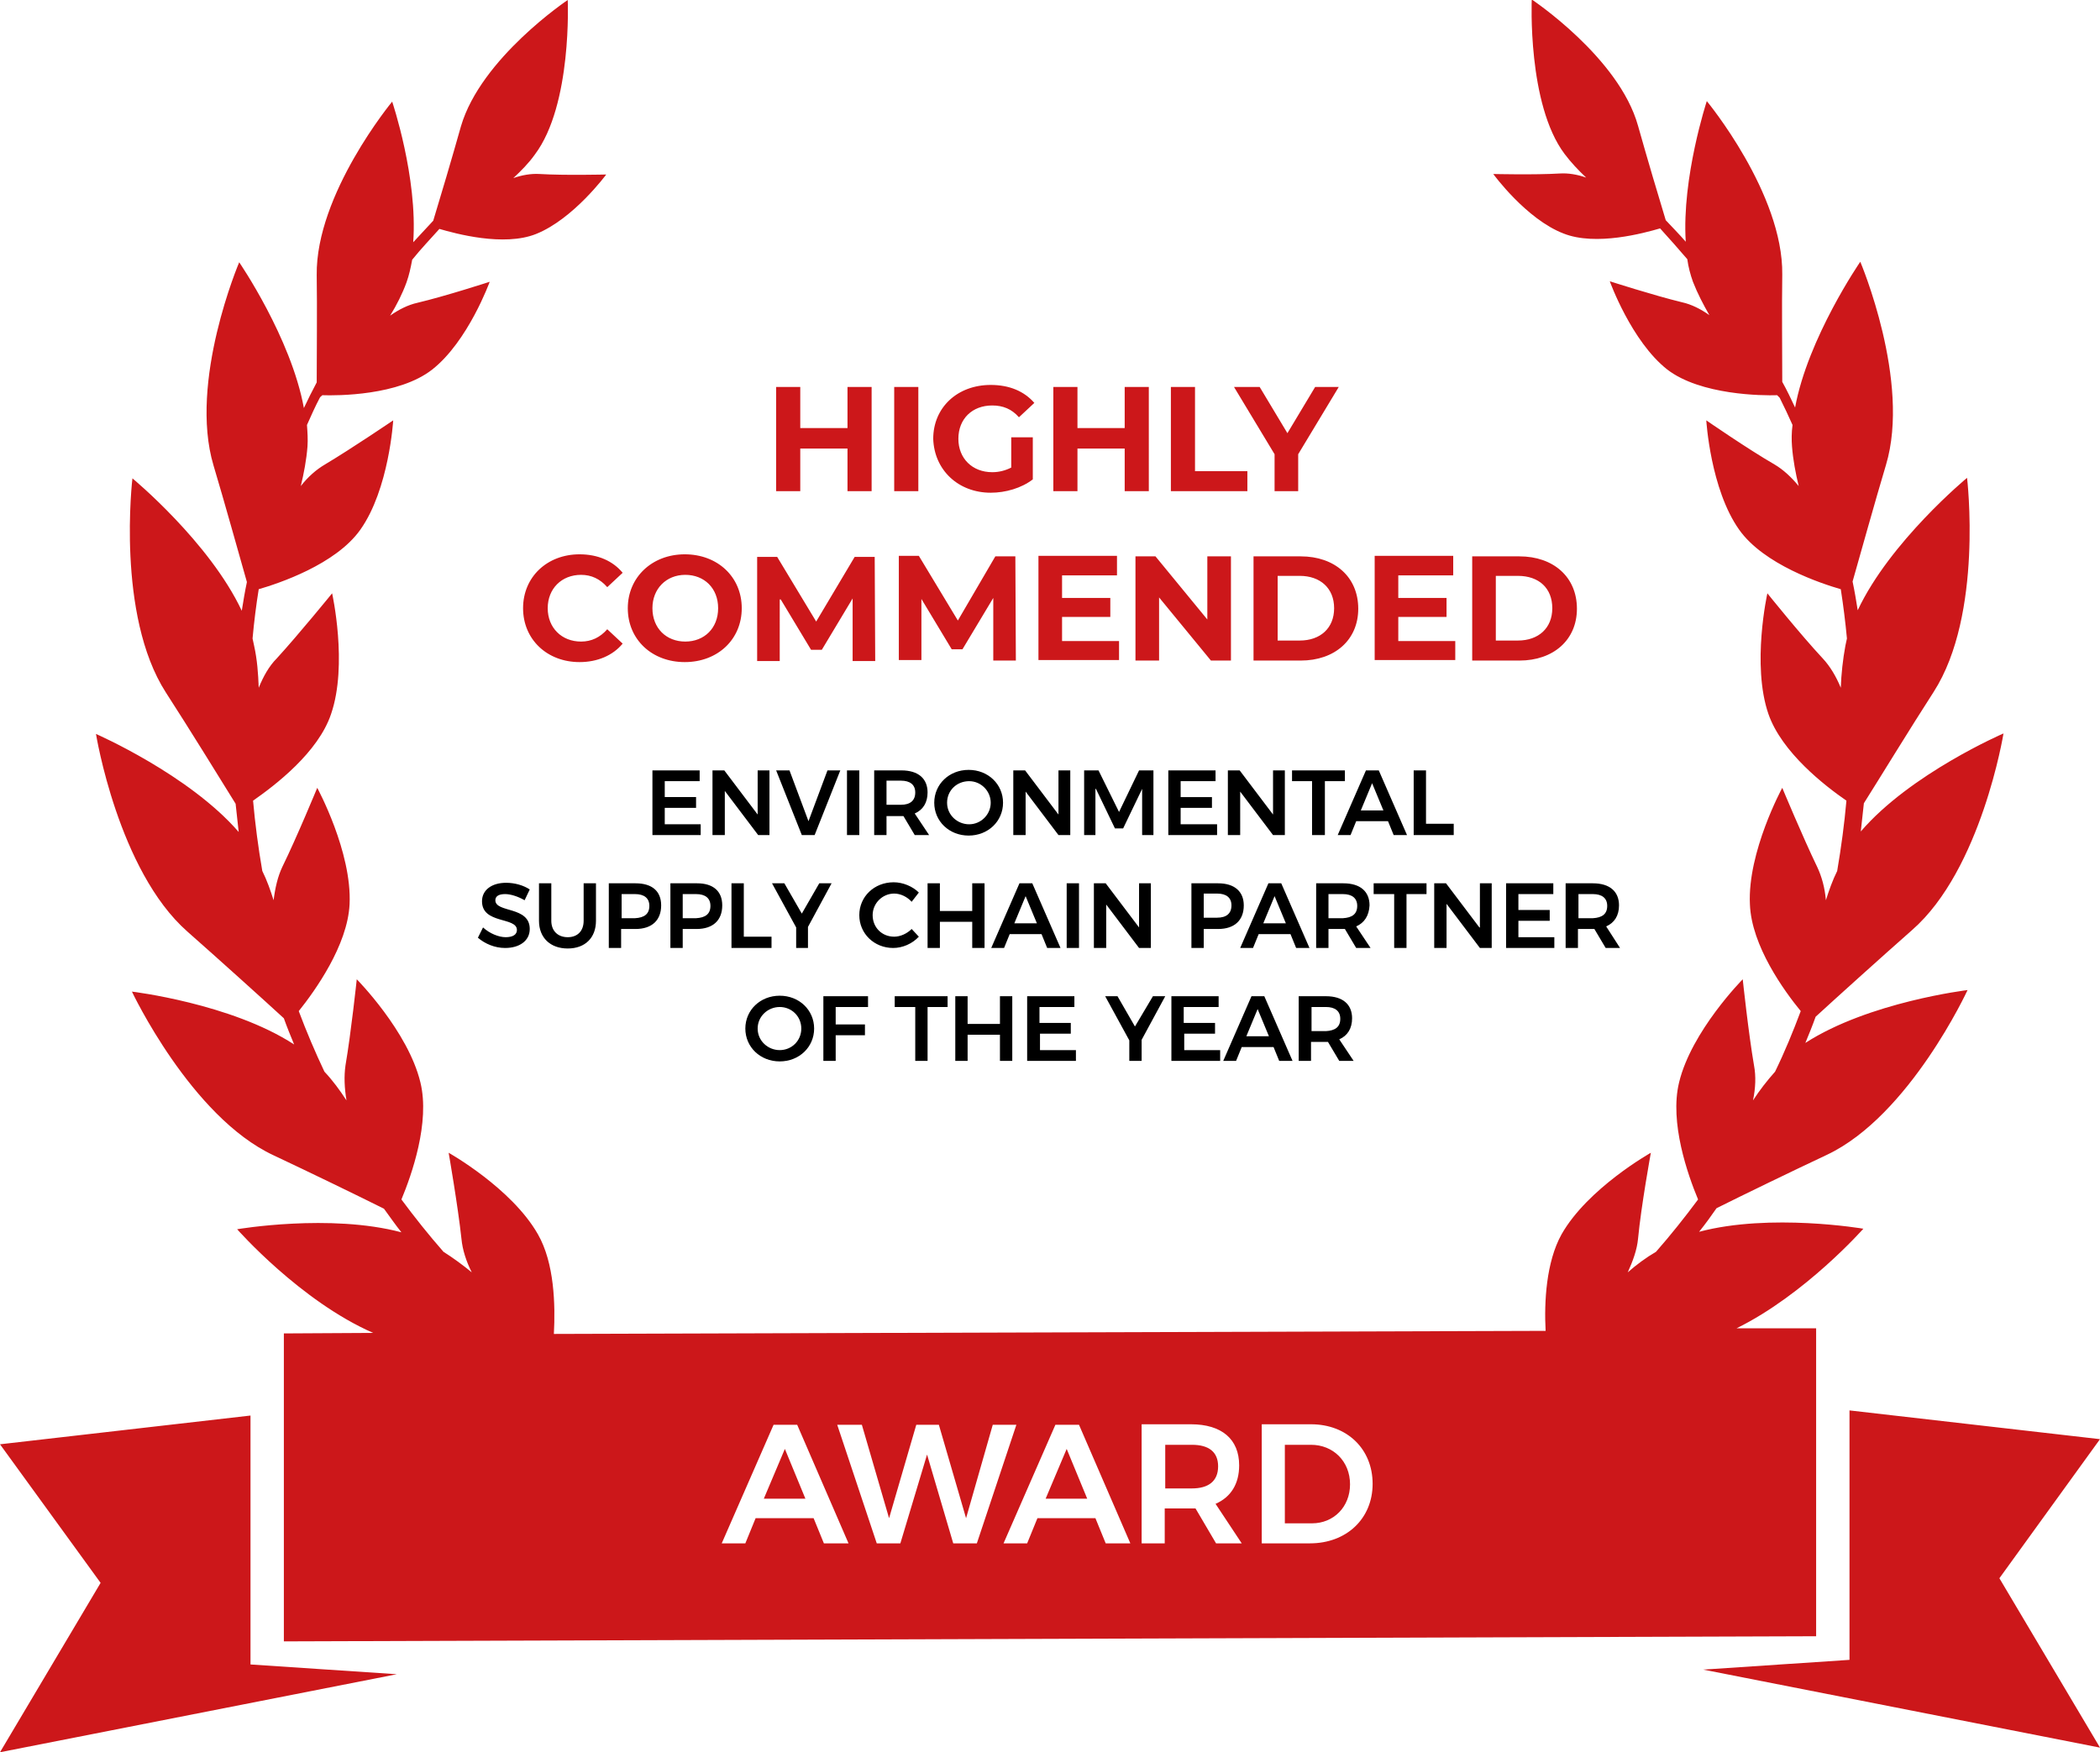
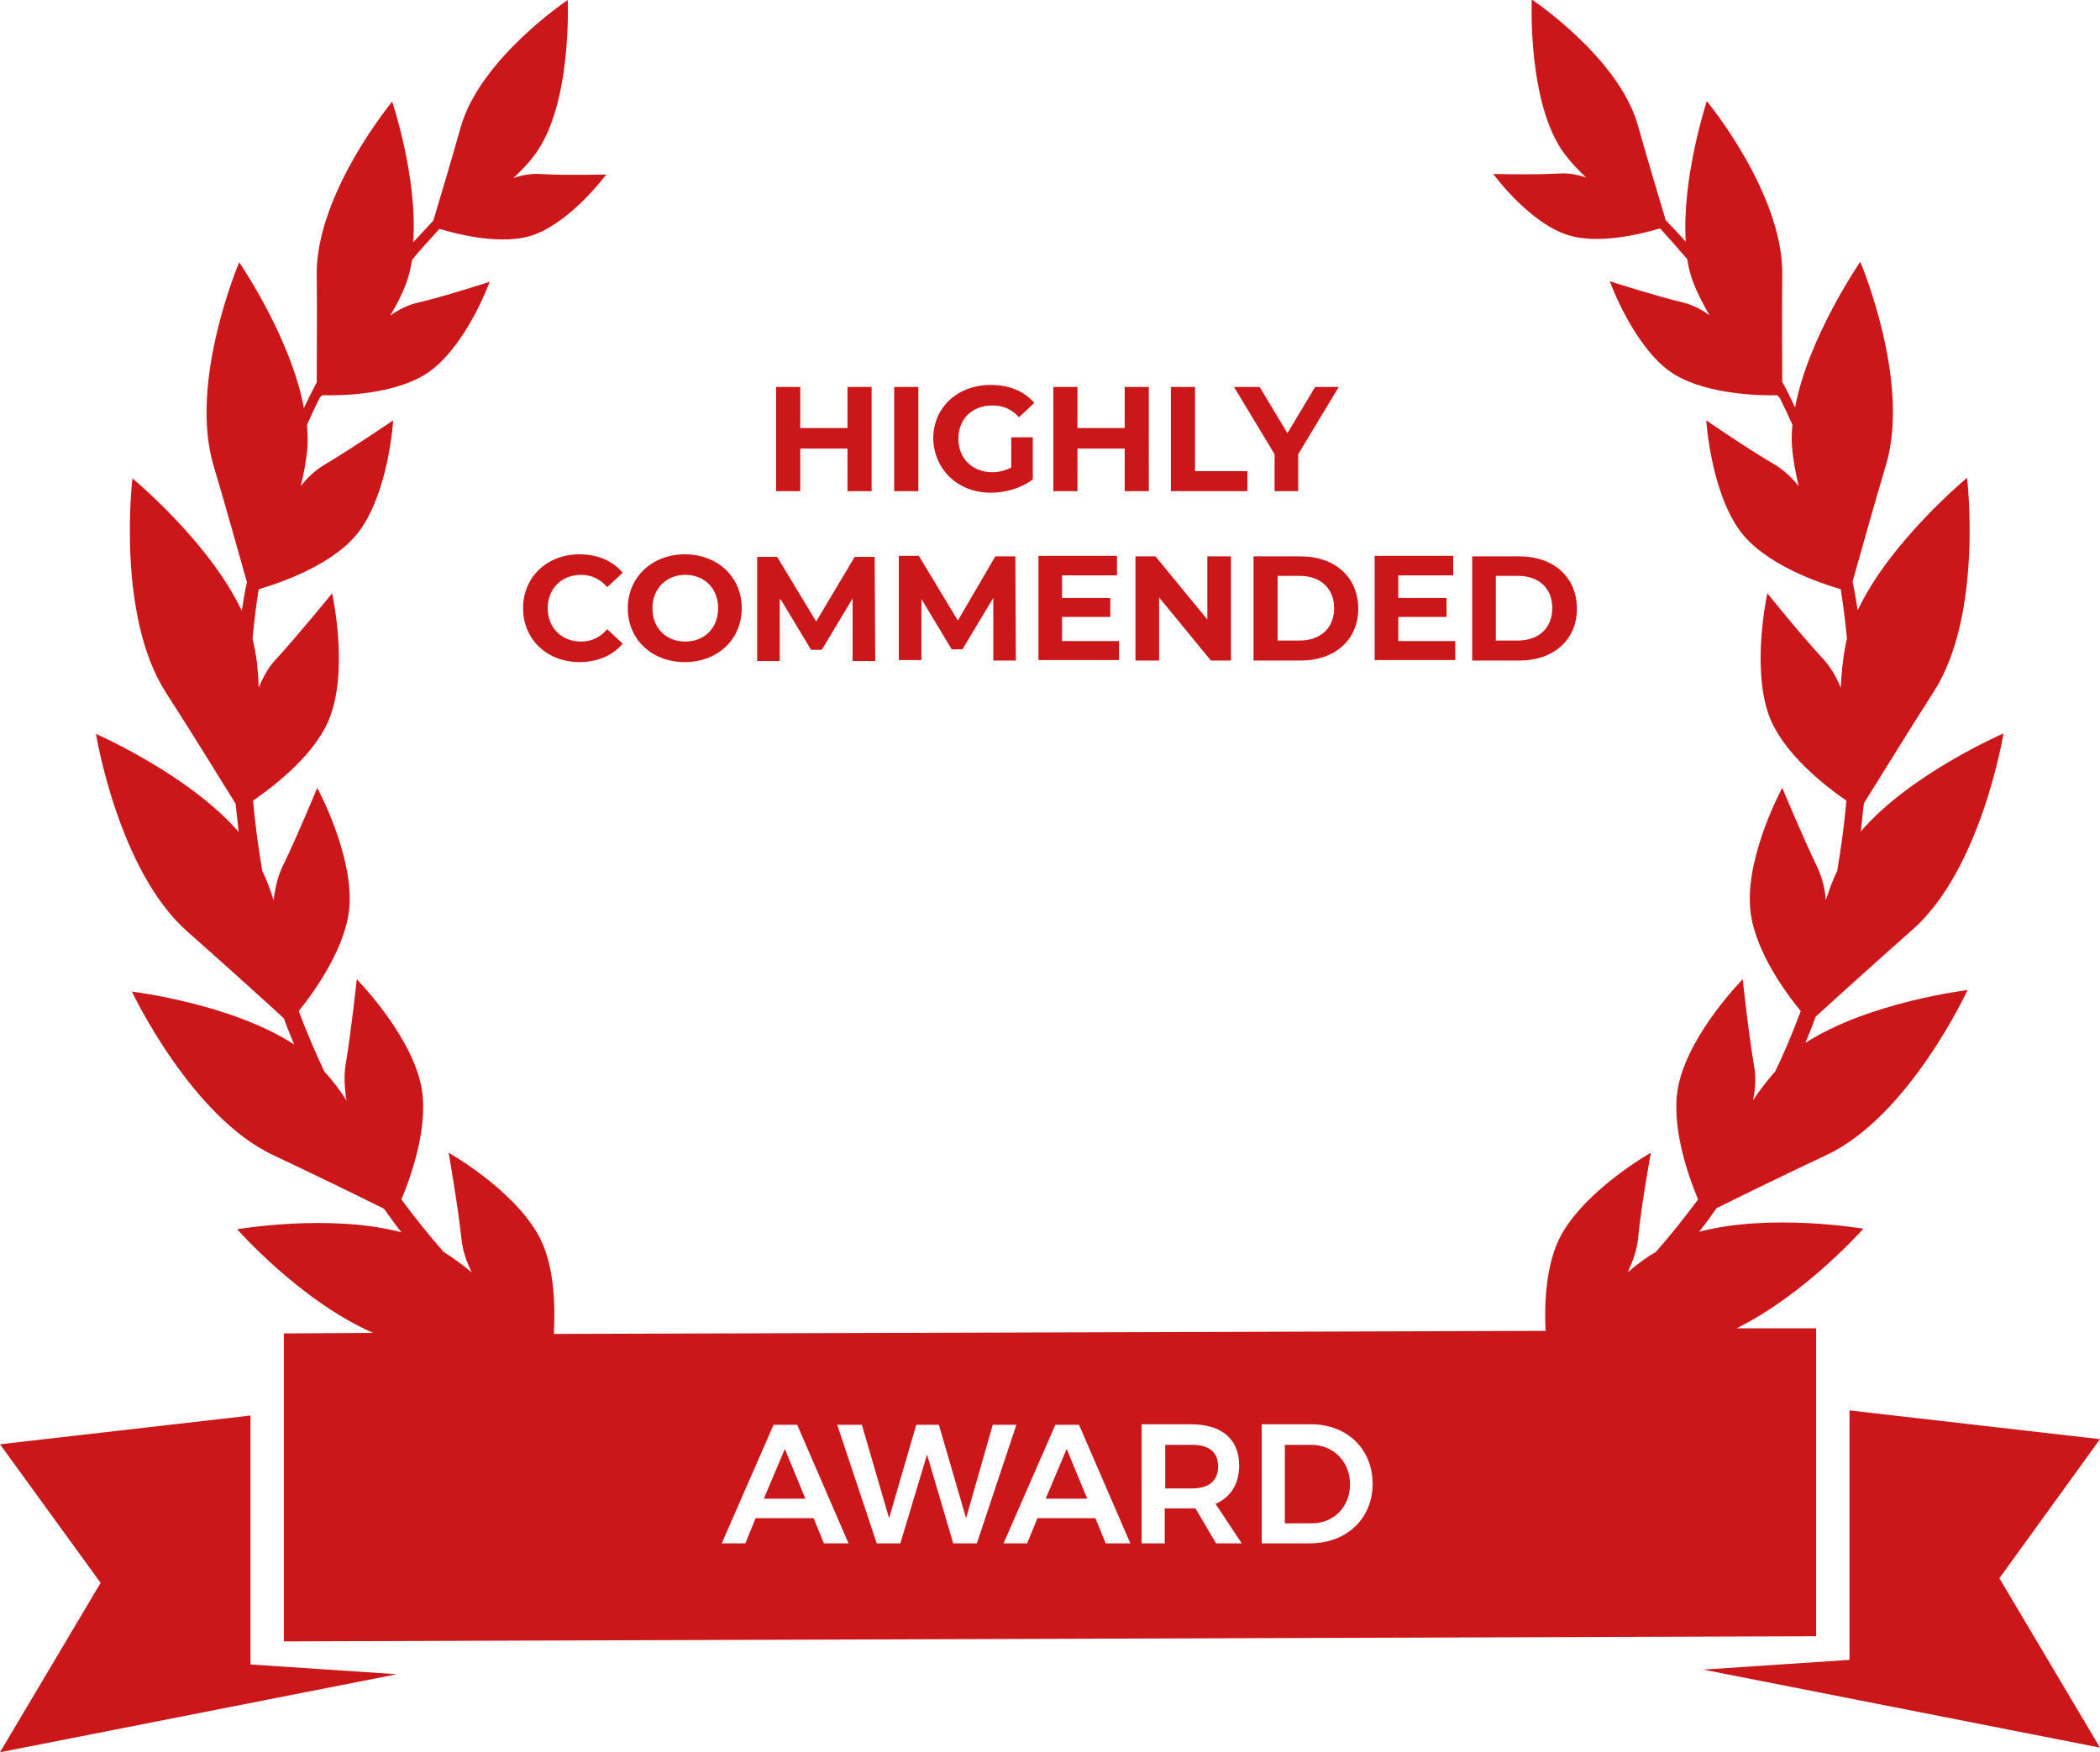
<svg xmlns="http://www.w3.org/2000/svg" version="1.1" id="Layer_1" x="0px" y="0px" viewBox="0 0 409.1 341.4" style="enable-background:new 0 0 409.1 341.4;" xml:space="preserve">
  <style type="text/css">
	.st0{fill:#CC171A;}
</style>
-   <path d="M136.6,162.7h-9.5v-12.6h9.2v2.1h-6.8v3.1h6.1v2.1h-6.1v3.2h7V162.7z M149.9,162.7v-12.6h-2.3v8.6l-6.5-8.6h-2.3v12.6h2.4  v-8.6l6.5,8.6H149.9z M158.7,162.7l5-12.6h-2.5l-3.7,9.9l-3.7-9.9h-2.6l5,12.6H158.7z M167.4,150.1H165v12.6h2.4V150.1z   M172.7,162.7h-2.4v-12.6h5.3c3.3,0,5.1,1.6,5.1,4.3c0,2-0.9,3.4-2.5,4.1l2.8,4.2h-2.8L176,159c-0.1,0-0.3,0-0.5,0h-2.8V162.7z   M172.7,156.8h2.8c1.8,0,2.8-0.8,2.8-2.4c0-1.5-1-2.3-2.8-2.3h-2.8V156.8z M182,156.4c0-3.6,2.9-6.4,6.7-6.4s6.7,2.8,6.7,6.4  c0,3.6-2.9,6.4-6.7,6.4S182,160,182,156.4z M184.5,156.4c0,2.4,2,4.2,4.3,4.2c2.3,0,4.2-1.9,4.2-4.2s-1.9-4.2-4.2-4.2  C186.4,152.2,184.5,154,184.5,156.4z M199.7,154.1l6.5,8.6h2.3v-12.6h-2.3v8.6l-6.5-8.6h-2.3v12.6h2.4V154.1z M213.5,153.7l3.7,7.7  h1.6l3.7-7.7l0,9h2.2v-12.6h-2.8l-3.9,8.1l-4-8.1h-2.8v12.6h2.2V153.7z M237,160.6h-7v-3.2h6.1v-2.1H230v-3.1h6.8v-2.1h-9.2v12.6  h9.5V160.6z M241.5,154.1l6.5,8.6h2.3v-12.6H248v8.6l-6.5-8.6h-2.3v12.6h2.4V154.1z M255.7,162.7h2.4v-10.5h3.9v-2.1h-10.3v2.1h3.9  V162.7z M260.6,162.7l5.5-12.6h2.5l5.5,12.6h-2.6l-1.1-2.7h-6.2l-1.1,2.7H260.6z M265.1,157.9h4.4l-2.2-5.3L265.1,157.9z   M283.2,160.5h-5.4v-10.4h-2.4v12.6h7.8V160.5z M96.5,175.4c0-0.8,0.7-1.2,1.9-1.2c1,0,2.4,0.4,3.8,1.2l1-2.1  c-1.2-0.8-2.9-1.3-4.6-1.3c-2.8,0-4.7,1.4-4.7,3.6c0,4.5,6.8,3,6.8,5.6c0,0.9-0.8,1.4-2.2,1.4c-1.3,0-3.1-0.7-4.4-1.9l-1,2  c1.4,1.2,3.3,2,5.3,2c2.8,0,4.8-1.4,4.8-3.7C103.2,176.5,96.5,177.9,96.5,175.4z M113.7,179.4c0,2-1.2,3.2-3.1,3.2  c-1.9,0-3.2-1.2-3.2-3.2v-7.3H105v7.3c0,3.3,2.2,5.4,5.6,5.4c3.4,0,5.5-2.1,5.5-5.4v-7.3h-2.4V179.4z M128.8,176.4  c0,2.9-1.8,4.6-5,4.6h-2.8v3.7h-2.4v-12.6h5.2C127,172.1,128.8,173.6,128.8,176.4z M126.5,176.5c0-1.5-1-2.3-2.8-2.3h-2.6v4.7h2.6  C125.5,178.8,126.5,178.1,126.5,176.5z M140.7,176.4c0,2.9-1.8,4.6-5,4.6H133v3.7h-2.4v-12.6h5.2  C138.9,172.1,140.7,173.6,140.7,176.4z M138.4,176.5c0-1.5-1-2.3-2.8-2.3H133v4.7h2.6C137.4,178.8,138.4,178.1,138.4,176.5z   M150.3,182.5h-5.4v-10.4h-2.4v12.6h7.8V182.5z M155,184.7h2.4v-4.1l4.6-8.5h-2.4l-3.4,5.9l-3.4-5.9h-2.4l4.7,8.6V184.7z M177.6,181  c-0.9,0.9-2.2,1.5-3.4,1.5c-2.4,0-4.2-1.8-4.2-4.2c0-2.3,1.9-4.2,4.2-4.2c1.2,0,2.5,0.6,3.4,1.6l1.4-1.8c-1.2-1.2-3.1-2-4.9-2  c-3.8,0-6.7,2.8-6.7,6.4c0,3.6,2.9,6.4,6.6,6.4c1.8,0,3.7-0.8,5-2.2L177.6,181z M191.8,184.7v-12.6h-2.4v5.4h-6.3v-5.4h-2.4v12.6  h2.4v-5.1h6.3v5.1H191.8z M201.1,172.1l5.5,12.6H204l-1.1-2.7h-6.2l-1.1,2.7h-2.5l5.5-12.6H201.1z M202,179.9l-2.2-5.3l-2.2,5.3H202  z M207.8,184.7h2.4v-12.6h-2.4V184.7z M215.4,176.1l6.5,8.6h2.3v-12.6h-2.3v8.6l-6.5-8.6h-2.3v12.6h2.4V176.1z M232.1,172.1h5.2  c3.2,0,5,1.6,5,4.3c0,2.9-1.8,4.6-5,4.6h-2.8v3.7h-2.4V172.1z M234.5,178.8h2.6c1.8,0,2.8-0.8,2.8-2.4c0-1.5-1-2.3-2.8-2.3h-2.6  V178.8z M255.1,184.7h-2.6l-1.1-2.7h-6.2l-1.1,2.7h-2.5l5.5-12.6h2.5L255.1,184.7z M250.5,179.9l-2.2-5.3l-2.2,5.3H250.5z   M264.2,180.5l2.8,4.2h-2.8l-2.2-3.7c-0.1,0-0.3,0-0.4,0h-2.8v3.7h-2.4v-12.6h5.3c3.3,0,5.1,1.6,5.1,4.3  C266.7,178.4,265.8,179.8,264.2,180.5z M264.4,176.5c0-1.5-1-2.3-2.8-2.3h-2.8v4.7h2.8C263.4,178.8,264.4,178.1,264.4,176.5z   M267.7,174.2h3.9v10.5h2.4v-10.5h3.9v-2.1h-10.3V174.2z M288.2,180.7l-6.5-8.6h-2.3v12.6h2.4v-8.6l6.5,8.6h2.3v-12.6h-2.3V180.7z   M295.8,179.4h6.1v-2.1h-6.1v-3.1h6.8v-2.1h-9.2v12.6h9.4v-2.1h-7V179.4z M315.6,184.7h-2.8l-2.2-3.7c-0.1,0-0.3,0-0.4,0h-2.8v3.7  H305v-12.6h5.3c3.3,0,5.1,1.6,5.1,4.3c0,2-0.9,3.4-2.5,4.1L315.6,184.7z M313.1,176.5c0-1.5-1-2.3-2.8-2.3h-2.8v4.7h2.8  C312.1,178.8,313.1,178.1,313.1,176.5z M158.6,200.4c0,3.6-2.9,6.4-6.7,6.4s-6.7-2.8-6.7-6.4c0-3.6,2.9-6.4,6.7-6.4  S158.6,196.8,158.6,200.4z M156.1,200.4c0-2.4-1.9-4.2-4.2-4.2c-2.3,0-4.3,1.8-4.3,4.2s2,4.2,4.3,4.2  C154.2,204.6,156.1,202.8,156.1,200.4z M160.4,206.7h2.4v-5h5.7v-2.1h-5.7v-3.4h6.3l0-2.1h-8.7V206.7z M174.4,196.2h3.9v10.5h2.4  v-10.5h3.9v-2.1h-10.3V196.2z M194.8,199.5h-6.3v-5.4h-2.4v12.6h2.4v-5.1h6.3v5.1h2.4v-12.6h-2.4V199.5z M202.5,201.4h6.1v-2.1h-6.1  v-3.1h6.8v-2.1h-9.2v12.6h9.5v-2.1h-7V201.4z M221.1,200l-3.4-5.9h-2.4l4.7,8.6v4h2.4v-4.1l4.6-8.5h-2.4L221.1,200z M230.6,201.4  h6.1v-2.1h-6.1v-3.1h6.8v-2.1h-9.2v12.6h9.5v-2.1h-7V201.4z M246.3,194.1l5.5,12.6h-2.6l-1.1-2.7h-6.2l-1.1,2.7h-2.5l5.5-12.6H246.3  z M247.2,201.9l-2.2-5.3l-2.2,5.3H247.2z M260.9,202.5l2.8,4.2h-2.8l-2.2-3.7c-0.1,0-0.3,0-0.5,0h-2.8v3.7H253v-12.6h5.3  c3.3,0,5.1,1.6,5.1,4.3C263.4,200.4,262.5,201.8,260.9,202.5z M261.1,198.5c0-1.5-1-2.3-2.8-2.3h-2.8v4.7h2.8  C260.1,200.8,261.1,200.1,261.1,198.5z" />
  <path class="st0" d="M193.9,108.4h3.9l0.1,20.3h-4.4l0-12.2l-6,10h-2.1l-5.9-9.8v11.9h-4.4v-20.3h3.9l7.6,12.6L193.9,108.4z   M217.9,124.9h-11v-4.7h9.4v-3.7h-9.4v-4.4h10.7v-3.8h-15.3v20.3h15.7V124.9z M296,128.7h-9.2v-20.3h9.2c6.6,0,11.2,4,11.2,10.2  C307.2,124.7,302.6,128.7,296,128.7z M295.7,124.8c4,0,6.7-2.4,6.7-6.3s-2.6-6.3-6.7-6.3h-4.3v12.6H295.7z M155.9,87.4h9.2v8.3h4.7  V75.4h-4.7v8h-9.2v-8h-4.7v20.3h4.7V87.4z M178.9,75.4h-4.7v20.3h4.7V75.4z M193,96c2.9,0,6-0.9,8.2-2.6v-8.2H197v5.9  c-1.2,0.6-2.4,0.9-3.7,0.9c-3.9,0-6.6-2.7-6.6-6.5c0-3.9,2.7-6.5,6.6-6.5c2.1,0,3.8,0.7,5.2,2.3l3-2.8c-2-2.3-4.9-3.5-8.5-3.5  c-6.5,0-11.2,4.4-11.2,10.5C182,91.6,186.7,96,193,96z M253.4,108.4c6.6,0,11.2,4,11.2,10.2c0,6.1-4.6,10.1-11.2,10.1h-9.2v-20.3  H253.4z M253.2,112.2h-4.3v12.6h4.3c4,0,6.7-2.4,6.7-6.3S257.2,112.2,253.2,112.2z M248.2,95.7h4.7v-7.2l7.9-13.1h-4.6l-5.4,9  l-5.4-9h-5l7.9,13.1V95.7z M152.1,116.8l5.9,9.8h2.1l6-10l0,12.2h4.4l-0.1-20.3h-3.9l-7.5,12.6l-7.6-12.6h-3.9v20.3h4.4V116.8z   M209.9,87.4h9.2v8.3h4.7V75.4h-4.7v8h-9.2v-8h-4.7v20.3h4.7V87.4z M243,91.8h-10.2V75.4h-4.7v20.3H243V91.8z M221.2,128.7h4.6  v-12.3l10.1,12.3h3.9v-20.3h-4.6v12.3l-10.1-12.3h-3.9V128.7z M283.4,124.9h-11v-4.7h9.4v-3.7h-9.4v-4.4h10.7v-3.8h-15.3v20.3h15.7  V124.9z M152.9,282.3l-4.1,9.7h8.1L152.9,282.3z M46.5,162.1c-0.2-1.8-0.4-3.7-0.6-5.5c-2.6-4.2-9.2-14.9-13.6-21.7  c-9.7-15.1-6.5-41.7-6.5-41.7s15,12.4,21.3,25.8c0.3-1.9,0.6-3.7,1-5.6c-1.4-4.9-4.4-15.7-6.5-22.7c-4.9-16.4,5-39.6,5-39.6  s10.1,14.7,12.6,28.4c0.8-1.7,1.6-3.3,2.5-5c0-5.1,0.1-14.6,0-20.9c-0.2-15.8,14.7-33.8,14.7-33.8s5,14.8,4.1,27.4  c1.3-1.4,2.6-2.8,3.9-4.2c1.2-3.9,3.8-12.7,5.4-18.4C93.7,11.3,110.6,0,110.6,0s0.9,20.4-6.4,30.1c-1.2,1.7-2.7,3.2-4.2,4.6  c1.7-0.6,3.5-0.9,5.1-0.8c4.9,0.3,13,0.1,13,0.1s-6.4,8.7-13.7,11.6c-6.3,2.5-15.7-0.1-18.8-1c-1.8,2-3.6,3.9-5.3,6  c-0.3,1.6-0.6,3-1.1,4.4c-0.8,2.2-1.9,4.4-3.2,6.5c1.7-1.2,3.5-2.1,5.3-2.5c5.5-1.3,14.1-4.1,14.1-4.1S91.2,66.5,84.2,72  c-6.5,5.1-18.5,5.1-21.4,5c-0.2,0.2-0.4,0.3-0.5,0.5c-0.9,1.7-1.7,3.5-2.5,5.3c0.1,1.4,0.2,2.8,0.1,4.2c-0.2,2.6-0.7,5.2-1.3,7.7  c1.4-1.8,3-3.2,4.7-4.2c5.2-3.1,13.3-8.6,13.3-8.6s-0.8,13.4-6.4,21.3c-4.8,6.8-16,10.5-19.8,11.6c-0.5,3.1-0.9,6.3-1.2,9.6  c0.1,0.5,0.2,0.9,0.3,1.4c0.6,2.7,0.8,5.4,0.9,8.2c0.9-2.2,2-4.2,3.5-5.7c4.3-4.7,10.8-12.7,10.8-12.7s3.1,13.9-0.2,23.5  c-2.5,7.5-10.9,13.9-15.2,16.9c0.4,4.5,1,9.1,1.8,13.7c0.9,1.8,1.6,3.8,2.2,5.7c0.3-2.4,0.8-4.6,1.7-6.5c2.8-5.7,6.8-15.4,6.8-15.4  s6.8,12.5,6.3,22.7c-0.4,8-6.7,16.8-9.9,20.8c1.5,4,3.2,8,5,11.8c1.6,1.7,3,3.6,4.3,5.6c-0.4-2.4-0.5-4.7-0.2-6.8  c1.1-6.4,2.2-16.8,2.2-16.8s10,10.1,12.4,20.1c1.9,7.8-1.7,18-3.7,22.8c2.6,3.5,5.3,6.9,8.2,10.2c1.9,1.2,3.8,2.6,5.5,4  c-1.1-2.2-1.8-4.4-2-6.5c-0.7-6.5-2.5-16.8-2.5-16.8s12.3,6.9,17.4,15.9c3.2,5.6,3.4,13.7,3.1,19.4l193.2-0.6  c-0.3-5.6,0.1-13.4,3.1-18.8c5.1-9,17.4-15.9,17.4-15.9s-1.9,10.4-2.5,16.8c-0.2,2.1-1,4.3-2,6.5c1.7-1.5,3.6-2.9,5.5-4  c2.9-3.3,5.6-6.7,8.2-10.2c-2-4.8-5.6-15-3.7-22.8c2.4-10,12.4-20.1,12.4-20.1s1.1,10.4,2.2,16.8c0.4,2.1,0.3,4.4-0.2,6.8  c1.3-2,2.7-3.8,4.3-5.6c1.9-3.9,3.5-7.8,5-11.8c-3.2-3.9-9.6-12.7-9.9-20.8c-0.5-10.2,6.3-22.7,6.3-22.7s4,9.6,6.8,15.4  c0.9,1.9,1.5,4.1,1.7,6.5c0.6-1.9,1.3-3.9,2.2-5.7c0.8-4.7,1.4-9.2,1.8-13.7c-4.2-2.9-12.6-9.4-15.2-16.9  c-3.3-9.6-0.2-23.5-0.2-23.5s6.5,8.1,10.8,12.7c1.4,1.5,2.6,3.5,3.5,5.7c0.1-2.7,0.4-5.5,0.9-8.2c0.1-0.5,0.2-0.9,0.3-1.4  c-0.3-3.2-0.7-6.4-1.2-9.6c-3.8-1.1-15-4.8-19.8-11.6c-5.6-7.9-6.4-21.3-6.4-21.3s8.1,5.6,13.3,8.6c1.7,1,3.3,2.5,4.7,4.2  c-0.6-2.5-1.1-5.1-1.3-7.7c-0.1-1.3-0.1-2.7,0.1-4.2c-0.8-1.8-1.6-3.5-2.5-5.3c-0.1-0.1-0.3-0.3-0.5-0.5c-2.8,0.1-14.9,0-21.4-5  c-7-5.5-11.2-17.2-11.2-17.2s8.7,2.8,14.1,4.1c1.8,0.4,3.6,1.3,5.3,2.5c-1.2-2.1-2.3-4.2-3.2-6.5c-0.5-1.4-0.9-2.9-1.1-4.4  c-1.7-2-3.5-4-5.3-6c-3.1,0.9-12.5,3.5-18.8,1c-7.3-2.8-13.7-11.6-13.7-11.6s8,0.2,13-0.1c1.6-0.1,3.4,0.2,5.1,0.8  c-1.5-1.4-3-3-4.2-4.6c-7.3-9.7-6.4-30.1-6.4-30.1s17,11.3,20.7,24.6c1.6,5.7,4.2,14.5,5.4,18.4c1.3,1.4,2.7,2.8,3.9,4.2  c-0.8-12.5,4.1-27.4,4.1-27.4s14.9,18,14.7,33.8c-0.1,6.3,0,15.8,0,20.9c0.9,1.6,1.7,3.3,2.5,5c2.5-13.6,12.7-28.4,12.7-28.4  s9.9,23.3,5,39.6c-2.1,7-5.1,17.8-6.5,22.7c0.4,1.9,0.7,3.7,1,5.6c6.3-13.4,21.3-25.8,21.3-25.8s3.2,26.6-6.5,41.7  c-4.4,6.8-11,17.6-13.6,21.7c-0.2,1.8-0.4,3.7-0.6,5.5c9.7-11.3,27.8-19.1,27.8-19.1s-4.3,26.5-17.8,38.3  c-5.9,5.2-15.1,13.5-18.8,16.9c-0.6,1.7-1.3,3.4-2,5.1c12.4-8,31.6-10.3,31.6-10.3S372,217.4,355.9,225c-6.6,3.1-16.5,7.9-21.5,10.4  c-1.1,1.6-2.2,3.1-3.4,4.6c13.9-3.7,32-0.6,32-0.6s-11.3,12.8-24.7,19.4l15.5,0v60l-298.5,1v-60l17.4-0.1  c-14.2-6.2-26.5-20.2-26.5-20.2s18.1-3.1,32,0.6c-1.2-1.5-2.3-3.1-3.4-4.6c-5-2.5-14.9-7.3-21.5-10.4c-16.1-7.5-27.6-31.9-27.6-31.9  s19.3,2.3,31.6,10.3c-0.7-1.7-1.4-3.4-2-5.1c-3.7-3.4-12.9-11.7-18.8-16.9C23,169.6,18.7,143,18.7,143S36.8,150.9,46.5,162.1z   M245.8,300.7h9.4c7.1,0,12.2-4.8,12.2-11.6c0-6.8-5-11.6-12-11.6h-9.6V300.7z M222.5,300.7h4.4v-6.8h5.2c0.3,0,0.6,0,0.8,0l4,6.8h5  l-5.1-7.7c3-1.3,4.6-3.9,4.6-7.5c0-5.1-3.4-8-9.4-8h-9.6V300.7z M205.6,277.6l-10.1,23.1h4.6l2-4.9h11.3l2,4.9h4.8l-10-23.1H205.6z   M163.1,277.6l7.7,23.1h4.6l5.2-17.3l5.1,17.3h4.6l7.7-23.1h-4.6l-5.2,18.2l-5.3-18.2h-4.4l-5.3,18.2l-5.3-18.2H163.1z M140.6,300.7  h4.6l2-4.9h11.3l2,4.9h4.8l-10-23.1h-4.6L140.6,300.7z M48.8,275.8L0,281.4l19.6,27L0,341.4l77.3-15.2l-28.5-1.9L48.8,275.8z   M409.1,280.4l-48.8-5.6l0,48.6l-28.5,1.9l77.3,15.2l-19.6-33L409.1,280.4z M207.8,282.3l-4.1,9.7h8.1L207.8,282.3z M122.3,118.5  c0-6,4.7-10.5,11.1-10.5c6.4,0,11.1,4.4,11.1,10.5c0,6.1-4.7,10.5-11.1,10.5C127,129,122.3,124.6,122.3,118.5z M127.1,118.5  c0,3.9,2.7,6.5,6.4,6.5s6.4-2.6,6.4-6.5c0-3.9-2.7-6.5-6.4-6.5S127.1,114.7,127.1,118.5z M263,289.2c0-4.5-3.3-7.7-7.6-7.7h-5.1  v15.3h5.3C259.8,296.8,263,293.6,263,289.2z M237.3,285.7c0-2.8-1.8-4.2-5.1-4.2h-5.2v8.5h5.2C235.4,290,237.3,288.6,237.3,285.7z   M101.9,118.5c0,6.1,4.7,10.5,11,10.5c3.5,0,6.5-1.3,8.4-3.6l-3-2.8c-1.4,1.6-3.1,2.4-5.1,2.4c-3.8,0-6.5-2.7-6.5-6.5  c0-3.8,2.7-6.5,6.5-6.5c2,0,3.7,0.8,5.1,2.4l3-2.8c-1.9-2.3-4.8-3.6-8.4-3.6C106.6,108,101.9,112.4,101.9,118.5z" />
</svg>